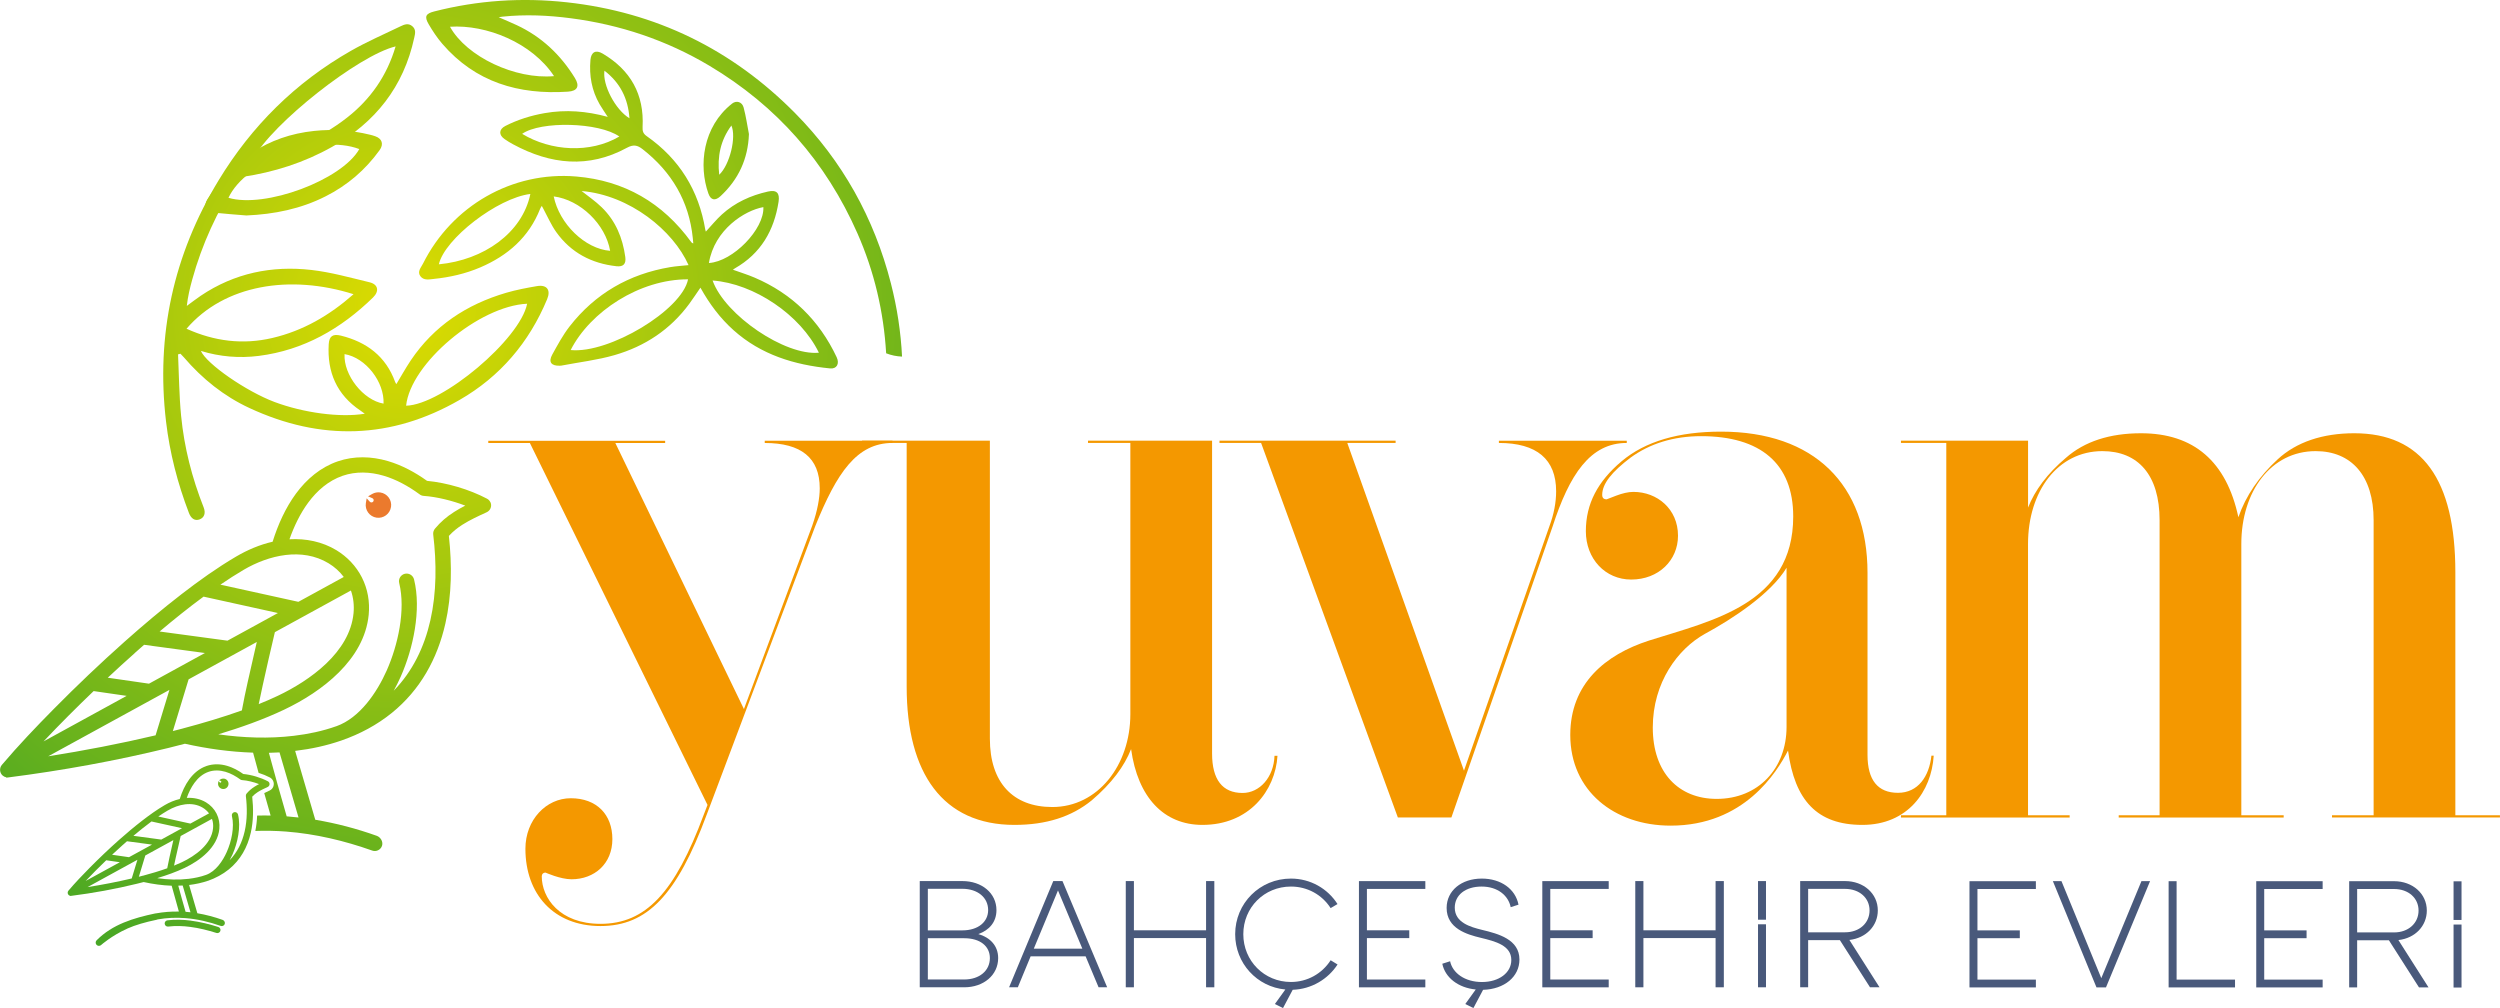
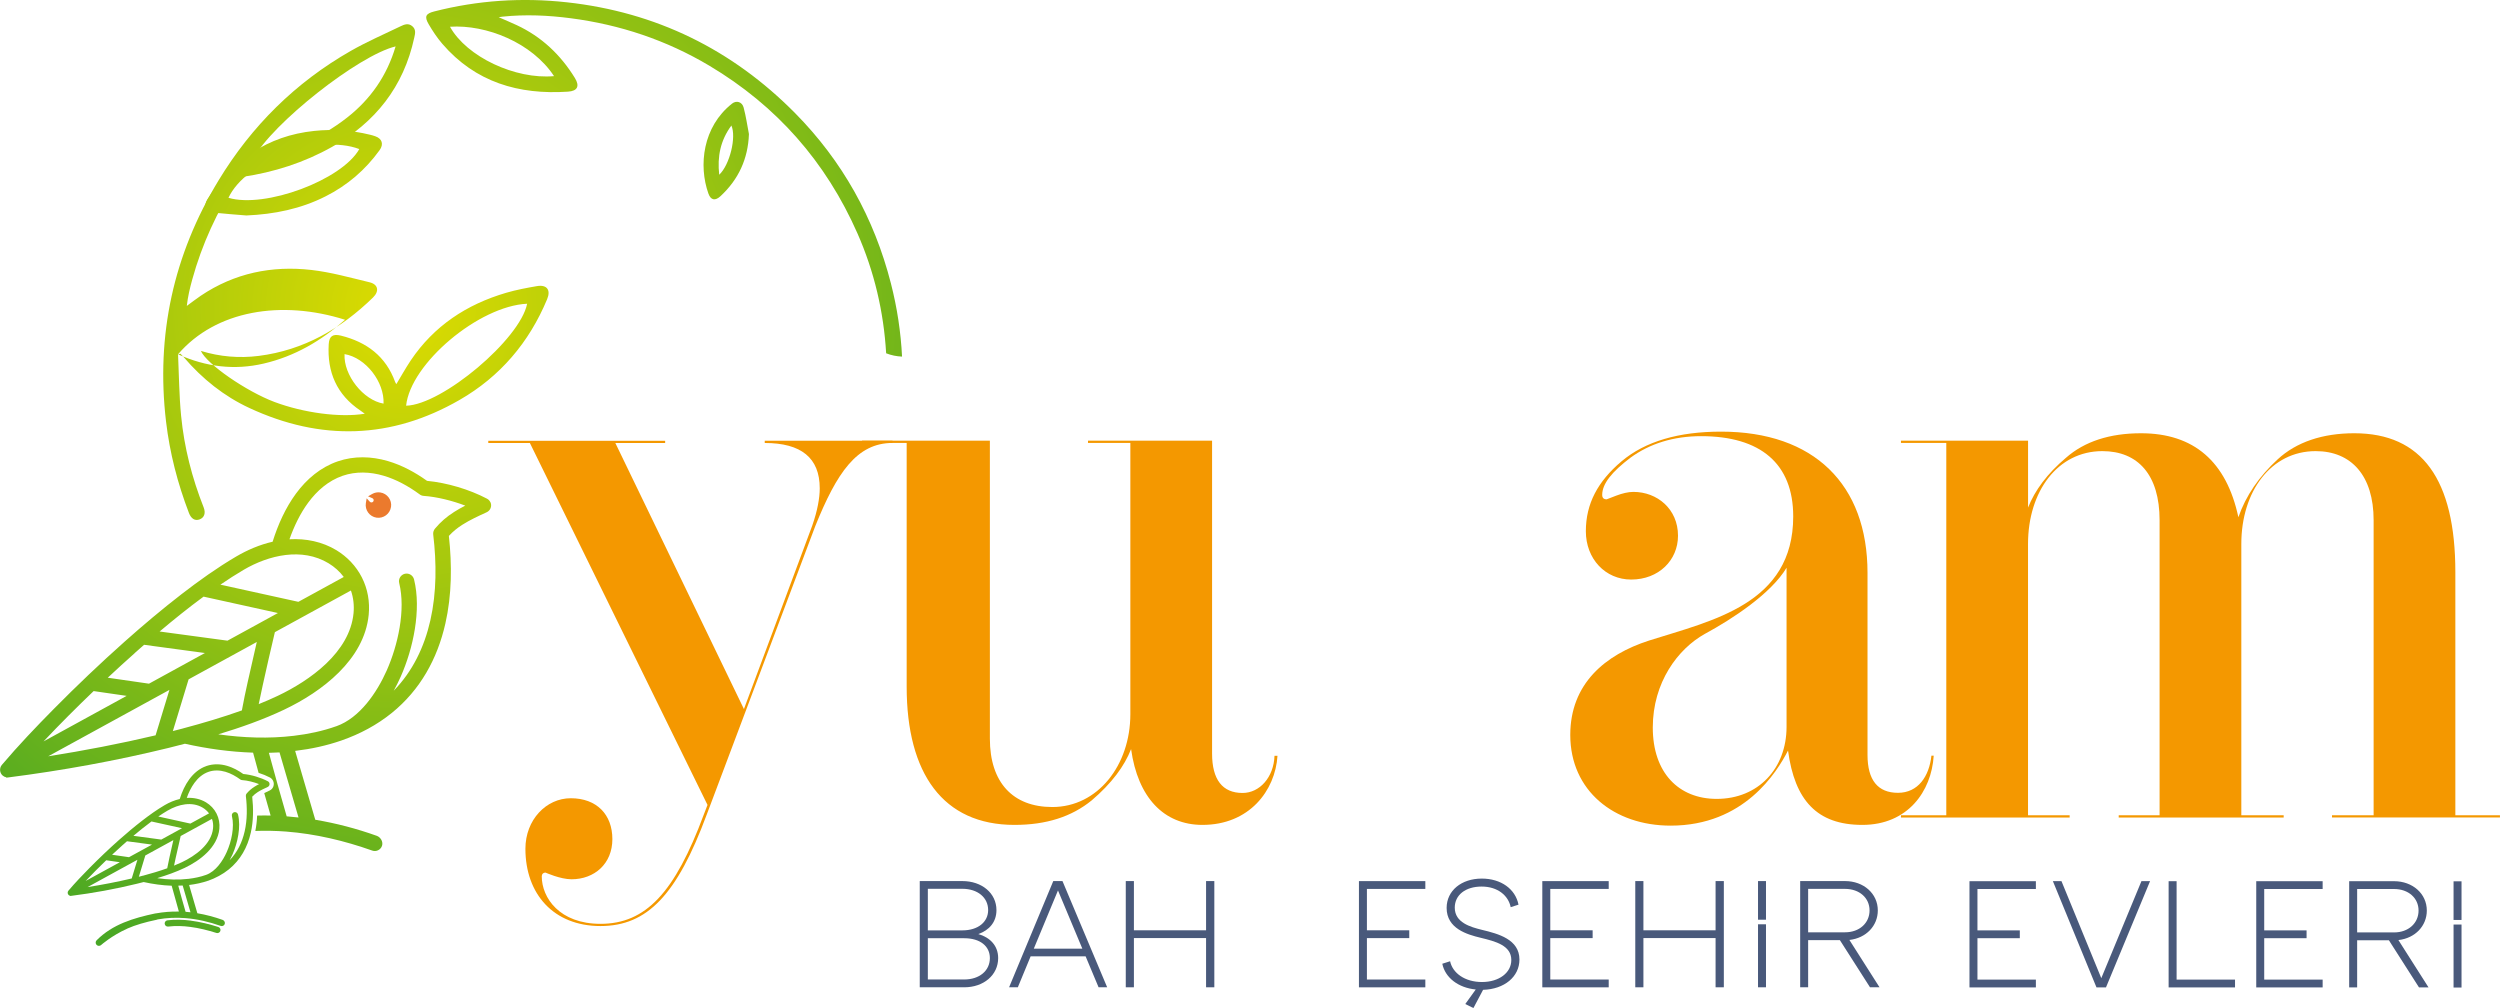
<svg xmlns="http://www.w3.org/2000/svg" xmlns:xlink="http://www.w3.org/1999/xlink" id="Layer_2" viewBox="0 0 611.47 246.56">
  <defs>
    <radialGradient id="radial-gradient" cx="98.72" cy="75.42" fx="98.72" fy="75.42" r="253.3" gradientUnits="userSpaceOnUse">
      <stop offset="0" stop-color="#dedc00" />
      <stop offset="1" stop-color="#008d36" />
    </radialGradient>
    <radialGradient id="radial-gradient-2" cx="98.72" cy="75.42" fx="98.72" fy="75.42" r="253.3" xlink:href="#radial-gradient" />
    <radialGradient id="radial-gradient-3" cx="98.72" cy="75.42" fx="98.72" fy="75.42" r="253.3" xlink:href="#radial-gradient" />
    <radialGradient id="radial-gradient-4" cy="75.42" fy="75.42" r="253.3" xlink:href="#radial-gradient" />
    <radialGradient id="radial-gradient-5" cx="98.72" cy="75.42" fx="98.72" fy="75.42" r="253.3" xlink:href="#radial-gradient" />
    <radialGradient id="radial-gradient-6" cx="98.72" cy="75.42" fx="98.72" fy="75.42" r="253.3" xlink:href="#radial-gradient" />
    <radialGradient id="radial-gradient-7" cx="98.72" cy="75.42" fx="98.72" fy="75.42" r="253.3" xlink:href="#radial-gradient" />
    <radialGradient id="radial-gradient-8" cx="98.72" cy="75.42" fx="98.72" fy="75.42" r="253.3" xlink:href="#radial-gradient" />
    <radialGradient id="radial-gradient-9" cy="75.42" fy="75.42" r="253.3" xlink:href="#radial-gradient" />
  </defs>
  <g id="Layer_1-2">
    <g>
      <path d="M218.3,107.79v.55c-8.72,0-13.63,7.27-18.9,20.36l-26.54,70.53c-7.27,19.63-14.54,27.27-25.99,27.27s-18.36-7.82-18.36-18.9c0-7.09,5.09-12.36,11.09-12.36,6.36,0,10.18,4,10.18,10s-4.36,9.82-10,9.82c-2.73,0-6.36-1.64-6.36-1.64-.54,0-.91,.36-.91,.91,0,5.27,4.36,11.63,14.36,11.63,11.09,0,18.18-7.63,25.27-26.72l.91-2.36-43.44-88.52h-10.18v-.55h43.26v.55h-12.18l31.45,65.07,16.72-44.9c1.27-3.64,1.82-6.73,1.82-9.09,0-7.45-4.54-11.09-13.45-11.09v-.55h31.26Z" style="fill:#f49800;" />
      <path d="M296.46,107.79v76.53c0,6.36,2.54,9.63,7.45,9.63,4.18,0,7.63-3.82,7.82-9.09h.73c-.55,8.54-6.91,16.9-18.36,16.9-9.45,0-15.81-6.73-17.45-18.54-1.64,4.18-4.73,8.36-9.63,12.54-4.91,4-11.09,6-18.9,6-17.45,0-26.36-12.54-26.36-33.81v-59.62h-10.91v-.55h31.26v72.89c0,10.72,5.64,16.72,15.27,16.72,11.09,0,19.09-10.18,19.09-22.72V108.33h-10.36v-.55h30.36Z" style="fill:#f49800;" />
-       <path d="M397.89,107.79v.55c-8.91,0-14,7.63-18.18,20.54l-24.72,71.07h-13.09l-33.45-91.61h-10.18v-.55h43.08v.55h-11.82l28.54,80.16,20.9-59.8c1.09-2.91,1.64-5.82,1.64-8.54,0-7.82-4.73-11.82-14-11.82v-.55h31.26Z" style="fill:#f49800;" />
      <path d="M472.96,184.86c-.55,8.72-6.36,16.9-17.45,16.9s-16.54-6-18.18-18.18c-2.73,5.27-10.72,18.36-28.72,18.36-13.81,0-24.54-8.54-24.54-22.18,0-12.54,8.54-19.63,19.27-23.09,15.45-4.91,35.26-8.91,35.26-30.36,0-12.91-8-19.63-22.54-19.63-6.73,0-12.54,1.82-17.27,5.27-4.54,3.45-6.91,6.36-6.91,9.09,0,.73,.36,1.09,1.09,1.09l2.36-.91c1.45-.55,2.91-.91,4.18-.91,5.82,0,10.91,4.18,10.91,10.72,0,6-4.73,10.72-11.45,10.72-6.36,0-11.09-5.09-11.09-11.82s2.91-12.18,8.72-17.09c5.82-4.91,14-7.27,24.36-7.27,22.72,0,35.81,12.91,35.81,34.54v44.53c0,6.18,2.54,9.27,7.45,9.27s7.63-4,8.18-9.09h.55Zm-35.99-45.99c-3.82,6.36-13.27,12.54-20,16.18-6.54,3.64-12.72,11.82-12.72,22.9s6.36,17.45,15.63,17.45c10.18,0,17.09-7.45,17.09-17.63v-38.9Z" style="fill:#f49800;" />
      <path d="M496.04,107.79v16.36c1.64-4.18,4.73-8.36,9.27-12.18,4.54-4,10.72-6,18.36-6,12.91,0,20.9,6.91,23.81,20.54,1.82-5.27,5.09-10,9.63-14.18,4.54-4.18,10.91-6.36,18.72-6.36,16.54,0,24.72,11.27,24.72,33.99v59.44h10.91v.55h-41.08v-.55h10.18V127.24c0-10.91-5.45-16.9-14.18-16.9-10.91,0-18.18,9.82-18.18,22.72v66.35h10.36v.55h-40.35v-.55h10V127.24c0-11.09-5.27-16.9-14-16.9-10.91,0-18.18,9.82-18.18,22.72v66.35h10.18v.55h-41.26v-.55h11.09V108.33h-11.09v-.55h31.08Z" style="fill:#f49800;" />
    </g>
    <path d="M95.64,124c.26-1.7-.91-3.29-2.61-3.55-.7-.11-1.41,.03-2.02,.38l-.99,.57,1.05,.45c.23,.1,.36,.34,.32,.58-.05,.3-.32,.5-.62,.45-.12-.02-.23-.07-.31-.16l-.78-.84-.2,1.18c-.26,1.7,.91,3.29,2.6,3.55,1.7,.26,3.29-.91,3.55-2.6Z" style="fill:#eb7a2d;" />
    <g>
      <g>
-         <path d="M168.41,64.84c-3.75-8.43-14.33-17.11-26.16-18.12,1.57,1.25,3.39,2.48,4.93,3.99,3.41,3.31,5.12,7.5,5.76,12.16,.23,1.67-.47,2.43-2.14,2.25-6.11-.67-11.16-3.32-14.76-8.37-1.24-1.74-2.1-3.76-3.13-5.66-.11-.2-.22-.41-.39-.73-.19,.31-.33,.5-.41,.71-2.74,6.96-7.91,11.45-14.63,14.33-3.63,1.55-7.44,2.42-11.36,2.82-1.16,.12-2.49,.44-3.31-.68-.81-1.11,.17-2.11,.64-3.04,7.08-14.17,21.84-22.65,37.48-21.33,11.78,.99,21.16,6.43,28.12,16.02,.09,.13,.19,.25,.52,.35-.04-.44-.07-.87-.12-1.31-.92-9.04-5.18-16.19-12.29-21.75-1.26-.98-2.23-1.2-3.83-.33-9.39,5.11-18.68,4.09-27.81-.84-.72-.39-1.42-.81-2.09-1.28-1.49-1.02-1.43-2.4,.17-3.22,3.04-1.55,6.26-2.55,9.62-3.14,5.15-.9,10.22-.51,15.43,.92-.74-1.14-1.41-2.09-1.99-3.09-1.94-3.37-2.58-7.02-2.24-10.86,.17-1.9,1.3-2.52,2.95-1.55,6.85,4.03,10.22,9.99,9.8,17.98-.05,1,.13,1.61,1,2.22,8,5.6,12.74,13.27,14.34,22.9,.02,.15,.08,.29,.13,.46,1.33-1.43,2.53-2.92,3.92-4.19,3.22-2.92,7.06-4.67,11.28-5.61,2.11-.47,2.92,.33,2.59,2.5-1.09,7.04-4.35,12.67-10.68,16.28-.14,.08-.26,.18-.49,.34,1.83,.66,3.6,1.2,5.28,1.92,9.18,3.92,15.85,10.46,20.1,19.48,.75,1.6,.02,2.9-1.6,2.74-8.75-.86-16.89-3.33-23.61-9.34-3.29-2.94-5.89-6.42-8.11-10.41-.96,1.39-1.81,2.7-2.74,3.96-4.63,6.29-10.85,10.39-18.25,12.53-4.25,1.23-8.71,1.74-13.07,2.58-.12,.02-.24,.02-.37,.02-2.08,.06-2.81-.92-1.81-2.73,1.3-2.35,2.59-4.76,4.23-6.87,6.27-8.05,14.56-12.82,24.61-14.51,1.48-.25,2.98-.33,4.48-.49Zm-28.83,20.78c9.43,.93,27.23-9.79,28.71-17.3-11.82-.05-23.93,7.88-28.71,17.3Zm34.71-17.01c3.03,8.49,17.76,18.45,26,17.66-4.48-9.24-15.86-16.92-26-17.66Zm-44.57-21.17c-8.03,.98-20.98,10.98-22.38,17.21,10.94-1.04,20.4-7.65,22.38-17.21Zm21.76-14.05c-4.94-3.5-19.24-3.85-23.77-.65,7.02,4.25,16.64,4.85,23.77,.65Zm-16.05,14.65c1.38,6.72,7.65,12.83,13.8,13.31-1.11-6.48-7.29-12.48-13.8-13.31Zm37.96,16.29c5.89-.36,13.59-8.3,13.32-13.67-4.54,.8-11.96,5.47-13.32,13.67Zm-19.43-35.4c-.35-4.87-2.29-8.69-6.12-11.64-.51,3.48,2.66,9.55,6.12,11.64Z" style="fill:url(#radial-gradient);" />
-         <path d="M43.55,86.66c.23,5.02,.26,10.07,.75,15.07,.75,7.7,2.66,15.16,5.51,22.37,.56,1.42,.15,2.53-1.02,2.95-1.09,.39-2.04-.16-2.58-1.59-2.77-7.23-4.69-14.66-5.6-22.36-2.49-21.13,1.82-40.8,12.83-58.95,8.07-13.31,18.82-23.98,32.37-31.71,3.91-2.23,8.07-4.04,12.14-6,.94-.46,1.95-.87,2.93,0,.92,.81,.66,1.79,.44,2.78-2.59,12-9.53,20.74-20.11,26.71-6.83,3.85-14.18,6.19-21.93,7.34-.47,.07-1.03,.49-1.3,.9-4.87,7.51-8.58,15.56-10.96,24.2-.58,2.09-1.08,4.2-1.33,6.45,1.14-.83,2.25-1.69,3.41-2.48,8.22-5.54,17.38-7.42,27.08-6.31,4.79,.55,9.49,1.88,14.2,3.01,2.13,.51,2.44,2.18,.85,3.73-7.84,7.64-16.94,12.88-27.95,14.28-4.76,.6-9.49,.21-14.15-1.22,1.4,3.2,11.13,9.91,18.01,12.49,7.12,2.67,16.13,3.87,22.08,2.87-.45-.32-.75-.55-1.06-.76-5.81-3.89-8.18-9.43-7.76-16.27,.12-1.97,1.03-2.55,2.98-2.07,6.31,1.57,10.99,5.06,13.27,11.35,.06,.16,.16,.3,.29,.51,1.21-2,2.28-3.94,3.51-5.78,5.69-8.47,13.69-13.72,23.36-16.56,2.46-.72,4.99-1.2,7.52-1.63,2.42-.41,3.44,.93,2.49,3.2-4.41,10.59-11.51,18.94-21.42,24.64-16.71,9.63-33.95,10.08-51.39,1.98-6.25-2.9-11.54-7.15-16.03-12.39-.26-.31-.56-.59-.84-.89-.21,.05-.42,.11-.63,.16Zm2.08-6.25c6.85,3.09,13.8,3.94,20.97,2.26,7.53-1.76,14-5.52,19.87-10.71-15.5-4.91-31.61-2.33-40.85,8.45ZM96.76,11.35c-9.05,2.17-30.26,18.91-34.8,27.47,8.5-1.69,16.21-4.78,22.95-10.07,5.72-4.49,9.73-10.21,11.85-17.4Zm2.57,87.88c8.85-.22,27.91-16.29,29.6-24.94-11.8,.54-28.54,14.64-29.6,24.94Zm-5.52-.51c.23-5.25-4.29-11.22-9.54-12.11-.26,5.14,4.58,11.28,9.54,12.11Z" style="fill:url(#radial-gradient-2);" />
+         <path d="M43.55,86.66c.23,5.02,.26,10.07,.75,15.07,.75,7.7,2.66,15.16,5.51,22.37,.56,1.42,.15,2.53-1.02,2.95-1.09,.39-2.04-.16-2.58-1.59-2.77-7.23-4.69-14.66-5.6-22.36-2.49-21.13,1.82-40.8,12.83-58.95,8.07-13.31,18.82-23.98,32.37-31.71,3.91-2.23,8.07-4.04,12.14-6,.94-.46,1.95-.87,2.93,0,.92,.81,.66,1.79,.44,2.78-2.59,12-9.53,20.74-20.11,26.71-6.83,3.85-14.18,6.19-21.93,7.34-.47,.07-1.03,.49-1.3,.9-4.87,7.51-8.58,15.56-10.96,24.2-.58,2.09-1.08,4.2-1.33,6.45,1.14-.83,2.25-1.69,3.41-2.48,8.22-5.54,17.38-7.42,27.08-6.31,4.79,.55,9.49,1.88,14.2,3.01,2.13,.51,2.44,2.18,.85,3.73-7.84,7.64-16.94,12.88-27.95,14.28-4.76,.6-9.49,.21-14.15-1.22,1.4,3.2,11.13,9.91,18.01,12.49,7.12,2.67,16.13,3.87,22.08,2.87-.45-.32-.75-.55-1.06-.76-5.81-3.89-8.18-9.43-7.76-16.27,.12-1.97,1.03-2.55,2.98-2.07,6.31,1.57,10.99,5.06,13.27,11.35,.06,.16,.16,.3,.29,.51,1.21-2,2.28-3.94,3.51-5.78,5.69-8.47,13.69-13.72,23.36-16.56,2.46-.72,4.99-1.2,7.52-1.63,2.42-.41,3.44,.93,2.49,3.2-4.41,10.59-11.51,18.94-21.42,24.64-16.71,9.63-33.95,10.08-51.39,1.98-6.25-2.9-11.54-7.15-16.03-12.39-.26-.31-.56-.59-.84-.89-.21,.05-.42,.11-.63,.16Zc6.85,3.09,13.8,3.94,20.97,2.26,7.53-1.76,14-5.52,19.87-10.71-15.5-4.91-31.61-2.33-40.85,8.45ZM96.76,11.35c-9.05,2.17-30.26,18.91-34.8,27.47,8.5-1.69,16.21-4.78,22.95-10.07,5.72-4.49,9.73-10.21,11.85-17.4Zm2.57,87.88c8.85-.22,27.91-16.29,29.6-24.94-11.8,.54-28.54,14.64-29.6,24.94Zm-5.52-.51c.23-5.25-4.29-11.22-9.54-12.11-.26,5.14,4.58,11.28,9.54,12.11Z" style="fill:url(#radial-gradient-2);" />
        <path d="M194.46,27.66C179.06,12.08,160.42,2.95,138.62,.56c-10.91-1.2-21.75-.49-32.42,2.24-2.06,.53-2.46,1.22-1.36,3.11,.98,1.68,2.07,3.32,3.33,4.79,8.12,9.44,18.71,12.51,30.73,11.72,2.36-.15,2.93-1.35,1.72-3.33-3.5-5.69-8.16-10.11-14.25-12.95-1.36-.63-2.75-1.21-4.4-1.93,.52-.08,.74-.11,.96-.14,5.57-.58,11.13-.33,16.65,.39,12.07,1.57,23.41,5.36,33.9,11.6,16.46,9.8,28.53,23.52,36.24,41.02,4.13,9.37,6.42,19.18,7.02,29.33,1.24,.49,2.56,.76,3.89,.81-.3-5.99-1.2-11.96-2.73-17.92-4.09-15.96-11.86-29.92-23.44-41.64Zm-58.95-9.04c-9.47,.86-21.37-4.72-25.45-12.08,8.91-.58,20.06,3.9,25.45,12.08Z" style="fill:url(#radial-gradient-3);" />
        <path d="M60.25,52.7c-2.65-.23-5.3-.4-7.94-.69-1.91-.21-2.62-1.66-1.59-3.26,6.17-9.55,14.63-15.53,26.15-16.73,4.59-.48,9.11-.17,13.58,.92,.46,.11,.92,.23,1.37,.4,1.64,.59,2.07,1.93,1.03,3.38-3.48,4.83-7.88,8.61-13.19,11.29-6.09,3.09-12.61,4.4-19.41,4.69Zm-4.37-4.32c8.93,2.66,27.75-4.35,32-11.92-9.94-3.78-27.79,2.87-32,11.92Z" style="fill:url(#radial-gradient-4);" />
        <path d="M183.18,32.79c-.22,6.08-2.55,11.09-6.94,15.18-1.3,1.21-2.38,1.03-2.97-.62-2.45-6.88-1.4-16.34,5.77-22,1.07-.85,2.46-.46,2.84,.94,.57,2.13,.88,4.33,1.3,6.5Zm-7.27,9.95c2.58-2.41,4.24-9.22,2.98-12.04-2.67,3.62-3.48,7.58-2.98,12.04Z" style="fill:url(#radial-gradient-5);" />
      </g>
      <path d="M119.94,122.84c-.17-.37-.46-.68-.83-.87-4.32-2.27-9.76-3.89-14.66-4.36-2.91-2.08-6.13-3.83-9.58-4.84-4.04-1.18-8.25-1.3-12.25,.07-4.22,1.45-7.61,4.33-10.23,7.89-2.58,3.51-4.41,7.62-5.71,11.77-3.16,.72-6.17,2.01-8.96,3.65-4.61,2.71-9.04,5.88-13.28,9.15-4.8,3.71-9.45,7.63-13.98,11.66-5.94,5.29-11.72,10.79-17.31,16.45-4.35,4.4-8.69,8.95-12.69,13.67-.66,.78-.57,1.97,.21,2.63,.25,.21,.55,.35,.86,.41v.09s.58-.07,.58-.07c13.06-1.67,26.29-4.07,39.08-7.2,1.35-.33,2.7-.67,4.04-1.03,5.47,1.22,11.07,2,16.67,2.18,.45,1.65,.9,3.3,1.35,4.94,.97,.31,1.92,.69,2.76,1.13,.35,.19,.62,.47,.79,.83,.2,.43,.22,.92,.06,1.37-.16,.45-.49,.8-.93,1-.45,.21-.88,.41-1.3,.62,.51,1.83,1.03,3.67,1.56,5.49-1.1-.02-2.2-.02-3.3,.01-.05,1.32-.2,2.57-.44,3.76,2.5-.09,5.02-.04,7.53,.15,7.2,.56,14.27,2.24,21.06,4.65,.97,.35,2.04-.16,2.39-1.14,.34-.97-.3-2.12-1.28-2.47-4.94-1.76-9.87-3.06-15.04-3.93-1.66-5.61-3.29-11.22-4.92-16.84,.04,0,.08,0,.13-.02,3.8-.45,7.57-1.27,11.18-2.52l.08-.03c4.44-1.55,8.6-3.76,12.26-6.72,6.93-5.62,11.13-13.2,13.09-21.85,1.59-6.99,1.64-14.34,.86-21.44,.99-1.08,2.06-1.95,3.31-2.74,1.85-1.18,3.95-2.14,5.94-3.05,.94-.43,1.35-1.55,.91-2.48Zm-60.34,16.53c6.15-3.61,14.27-5.52,20.76-1.6,1.44,.87,2.71,2,3.72,3.35l-11.1,6.08-19.07-4.2c1.86-1.27,3.76-2.5,5.7-3.64Zm26.23,5.06c.62,1.78,.82,3.68,.64,5.57-.93,9.55-10.64,16.44-18.55,20.2-1.52,.72-3.07,1.39-4.64,2.02,.31-1.53,.64-3.05,.97-4.57,.95-4.35,1.96-8.69,2.98-13.03l18.6-10.19Zm-36.04,1.5l18.19,4.01-12.34,6.76-16.6-2.24c3.5-2.95,7.07-5.82,10.75-8.53Zm-16.86,13.82c.77-.68,1.54-1.36,2.31-2.04l14.88,2.01-13.68,7.5-10.08-1.46c2.17-2.03,4.36-4.03,6.58-6Zm-10.03,9.28l8.08,1.17-20.33,11.14c3.97-4.21,8.08-8.31,12.25-12.31Zm15.16,10.82c-8.66,2.05-17.46,3.74-26.27,5.13l29.65-16.24-3.38,11.11Zm6.74-1.69c-.07,.01-.13,.03-.2,.05-.77,.2-1.55,.4-2.32,.6l3.85-12.65,16.68-9.14c-.76,3.27-1.51,6.54-2.23,9.82-.5,2.29-1.01,4.61-1.42,6.92-4.71,1.68-9.53,3.11-14.36,4.39Zm28.22,21.79c-.92-.11-1.85-.2-2.77-.27-.05,0-.09,0-.14-.01-.01-.06-.03-.12-.04-.18-1.5-5.1-2.9-10.24-4.3-15.36,.87-.02,1.74-.05,2.6-.1,1.54,5.31,3.09,10.62,4.65,15.93Zm38.05-74.73c-1.81,1.15-3.3,2.43-4.68,4.08-.33,.4-.49,.91-.43,1.43,.83,6.94,.85,14.17-.7,21.01-1.48,6.54-4.35,12.48-8.96,17.2,.62-1.11,1.18-2.25,1.7-3.41,3.07-6.9,5.11-16.4,3.27-23.82-.25-1-1.26-1.61-2.26-1.37-1,.25-1.62,1.27-1.37,2.26,1.63,6.62-.33,15.27-3.06,21.41-2.37,5.33-6.55,11.56-12.29,13.61h-.02c-3.36,1.2-6.88,1.93-10.42,2.35-6.1,.73-12.36,.5-18.46-.36,5.47-1.66,10.99-3.6,16.12-6.04,9.21-4.38,19.59-12.2,20.67-23.2,.31-3.16-.23-6.32-1.68-9.16-1.41-2.76-3.57-5.03-6.22-6.64-3.46-2.09-7.47-2.9-11.48-2.67,1.12-3.16,2.6-6.27,4.58-8.96,2.16-2.93,4.95-5.37,8.43-6.57,3.26-1.12,6.71-.98,9.99-.02,3.15,.92,6.1,2.57,8.75,4.5,.31,.26,.69,.42,1.09,.44,3.23,.22,7.02,1.18,10.16,2.38-.93,.48-1.85,.98-2.73,1.55Z" style="fill:url(#radial-gradient-6);" />
      <g>
        <path d="M46.73,225.18c-1.91-.25-3.87-.32-5.78-.08-.42,.05-.72,.44-.67,.86,.05,.42,.44,.72,.86,.67,1.79-.22,3.61-.16,5.39,.08,2.17,.28,4.32,.82,6.41,1.48,.4,.13,.84-.1,.96-.5,.13-.4-.1-.84-.5-.96-2.17-.69-4.41-1.24-6.67-1.54Z" style="fill:url(#radial-gradient-7);" />
-         <path d="M55.88,191.9c.11-.7-.37-1.35-1.07-1.46-.29-.04-.58,.01-.83,.16l-.41,.23,.43,.18c.09,.04,.15,.14,.13,.24-.02,.12-.13,.2-.25,.19-.05,0-.09-.03-.13-.07l-.32-.34-.08,.48c-.11,.7,.37,1.35,1.07,1.46,.7,.11,1.35-.37,1.46-1.07Z" style="fill:url(#radial-gradient-8);" />
        <path d="M31.18,227.1c1.94-.86,4.32-1.55,7.15-2.14,.08-.02,.16-.05,.22-.08,2.24-.4,4.5-.5,6.78-.32,2.96,.23,5.87,.92,8.66,1.91,.4,.14,.84-.07,.98-.47,.14-.4-.12-.87-.52-1.01-2.03-.72-4.06-1.26-6.18-1.62-.68-2.3-1.35-4.61-2.02-6.92,.02,0,.03,0,.05,0,1.56-.19,3.11-.52,4.59-1.03h.03c1.82-.65,3.54-1.56,5.04-2.77,2.85-2.31,4.58-5.43,5.38-8.98,.65-2.87,.67-5.89,.35-8.81,.41-.44,.85-.8,1.36-1.13,.76-.48,1.62-.88,2.44-1.25,.39-.18,.55-.64,.38-1.02-.07-.15-.19-.28-.34-.36-1.78-.93-4.01-1.6-6.03-1.79-1.2-.86-2.52-1.57-3.94-1.99-1.66-.49-3.39-.53-5.04,.03-1.74,.6-3.13,1.78-4.21,3.24-1.06,1.44-1.81,3.13-2.35,4.84-1.3,.3-2.54,.83-3.68,1.5-1.9,1.11-3.72,2.42-5.46,3.76-1.97,1.52-3.89,3.14-5.75,4.79-2.44,2.17-4.82,4.44-7.12,6.76-1.79,1.81-3.57,3.68-5.22,5.62-.27,.32-.23,.81,.09,1.08,.1,.09,.22,.14,.35,.17v.04s.24-.03,.24-.03c5.37-.68,10.81-1.67,16.07-2.96,.55-.14,1.11-.28,1.66-.42,2.25,.5,4.55,.82,6.85,.9,.57,2.11,1.15,4.22,1.76,6.32-1.87-.04-3.74,.11-5.58,.44-.06,0-.13,0-.2,.02-5.32,1.12-10.47,2.67-14.34,6.57-.31,.31-.31,.82,0,1.13,.31,.31,.82,.31,1.13,0,0,0,2.55-2.28,6.38-3.99Zm9.89-28.88c2.53-1.48,5.87-2.27,8.53-.66,.59,.36,1.11,.82,1.53,1.38l-4.57,2.5-7.84-1.73c.76-.52,1.54-1.03,2.34-1.49Zm10.78,2.08c.26,.73,.34,1.51,.26,2.29-.38,3.92-4.37,6.76-7.63,8.3-.63,.3-1.26,.57-1.91,.83,.13-.63,.26-1.25,.4-1.88,.39-1.79,.81-3.57,1.22-5.36l7.65-4.19Zm-14.81,.62l7.48,1.65-5.07,2.78-6.82-.92c1.44-1.21,2.91-2.39,4.42-3.51Zm-6.93,5.68c.32-.28,.63-.56,.95-.84l6.12,.82-5.63,3.08-4.14-.6c.89-.83,1.79-1.66,2.7-2.47Zm-4.12,3.81l3.32,.48-8.36,4.58c1.63-1.73,3.32-3.41,5.03-5.06Zm6.23,4.45c-3.56,.84-7.18,1.54-10.8,2.11l12.19-6.68-1.39,4.57Zm2.77-.69s-.05,.01-.08,.02c-.32,.08-.64,.17-.95,.25l1.58-5.2,6.86-3.76c-.31,1.34-.62,2.69-.91,4.04-.21,.94-.41,1.89-.59,2.85-1.94,.69-3.92,1.28-5.9,1.81Zm3.53,.59c2.25-.68,4.52-1.48,6.63-2.48,3.79-1.8,8.05-5.02,8.5-9.54,.13-1.3-.1-2.6-.69-3.76-.58-1.14-1.47-2.07-2.56-2.73-1.42-.86-3.07-1.19-4.72-1.1,.46-1.3,1.07-2.58,1.88-3.68,.89-1.21,2.03-2.21,3.47-2.7,1.34-.46,2.76-.4,4.11,0,1.29,.38,2.51,1.06,3.6,1.85,.13,.11,.28,.17,.45,.18,1.33,.09,2.89,.48,4.17,.98-.38,.2-.76,.4-1.12,.64-.74,.47-1.35,1-1.93,1.68-.14,.16-.2,.37-.18,.59,.34,2.85,.35,5.82-.29,8.64-.61,2.69-1.79,5.13-3.68,7.07,.25-.46,.49-.93,.7-1.4,1.26-2.84,2.1-6.74,1.35-9.79-.1-.41-.52-.66-.93-.56-.41,.1-.66,.52-.56,.93,.67,2.72-.13,6.28-1.26,8.8-.97,2.19-2.69,4.75-5.05,5.6h0c-1.38,.5-2.83,.79-4.28,.97-2.51,.3-5.08,.2-7.59-.15Zm5.09,1.86c.36,0,.71-.02,1.07-.04,.63,2.18,1.27,4.37,1.91,6.55-.38-.04-.76-.08-1.14-.11-.02,0-.04,0-.06,0,0-.03-.01-.05-.02-.08-.62-2.1-1.19-4.21-1.77-6.32Z" style="fill:url(#radial-gradient-9);" />
      </g>
    </g>
    <g>
      <g>
        <path d="M244.14,234.33c0,4.16-3.55,7.15-8.29,7.15h-10.89v-25.98h10.43c4.74,0,8.33,2.94,8.33,7.11,0,2.87-1.72,4.89-4.43,5.85,2.9,.84,4.85,2.87,4.85,5.88Zm-17.2-16.93v10.16h8.44c3.9,0,6.31-2.1,6.31-4.97,0-3.06-2.56-5.2-6.31-5.2h-8.44Zm15.17,16.93c0-2.87-2.33-4.85-6.27-4.85h-8.9v10.09h8.9c3.71,0,6.27-2.14,6.27-5.23Z" style="fill:#49597b;" />
        <path d="M265.53,233.91h-13.45l-3.13,7.57h-2.14l10.81-25.98h2.25l10.93,25.98h-2.1l-3.17-7.57Zm-.8-1.87l-5.96-14.25-5.92,14.25h11.88Z" style="fill:#49597b;" />
        <path d="M297.01,215.5v25.98h-2.02v-12.04h-17.65v12.04h-1.99v-25.98h1.99v12.04h17.65v-12.04h2.02Z" style="fill:#49597b;" />
-         <path d="M325.47,234.87l1.68,1.03c-2.33,3.59-6.38,6.04-10.97,6.19l-2.37,4.47-1.99-.99,2.56-3.55c-6.95-.65-12.27-6.42-12.27-13.53,0-7.57,6.04-13.6,13.64-13.6,4.78,0,8.98,2.45,11.39,6.23l-1.68,.99c-2.14-3.32-5.73-5.27-9.71-5.27-6.53,0-11.65,5.12-11.65,11.65s5.12,11.69,11.65,11.69c3.97,0,7.57-1.99,9.71-5.31Z" style="fill:#49597b;" />
        <path d="M334.33,217.41v10.13h10.36v1.91h-10.36v10.13h14.29v1.91h-16.24v-25.98h16.24v1.91h-14.29Z" style="fill:#49597b;" />
        <path d="M362.75,242.09l-2.37,4.47-1.99-.99,2.56-3.55c-4.28-.42-7.49-2.9-8.18-6.3l1.91-.61c.61,2.9,3.63,5.08,7.79,5.08s7.18-2.25,7.18-5.39c0-3.55-3.86-4.55-7.49-5.43-3.33-.8-8.33-2.25-8.33-7.3,0-4.24,3.63-7.18,8.6-7.18,4.66,0,8.22,2.52,8.98,6.38l-1.91,.61c-.57-2.83-3.17-5.04-7.11-5.04s-6.57,2.06-6.57,5.16c0,3.67,3.86,4.74,6.65,5.43,4.01,.96,9.17,2.33,9.17,7.26,0,4.2-3.67,7.26-8.9,7.41Z" style="fill:#49597b;" />
        <path d="M379.18,217.41v10.13h10.36v1.91h-10.36v10.13h14.29v1.91h-16.24v-25.98h16.24v1.91h-14.29Z" style="fill:#49597b;" />
        <path d="M421.63,215.5v25.98h-2.02v-12.04h-17.65v12.04h-1.99v-25.98h1.99v12.04h17.65v-12.04h2.02Z" style="fill:#49597b;" />
        <rect x="429.99" y="215.5" width="1.95" height="9.45" style="fill:#49597b;" />
        <rect x="429.99" y="226.07" width="1.95" height="15.41" style="fill:#49597b;" />
        <path d="M450.01,229.94h-7.76v11.54h-1.95v-25.98h10.97c4.55,0,8.02,3.06,8.02,7.18,0,3.74-2.83,6.76-6.95,7.22l7.37,11.58h-2.33l-7.37-11.54Zm-7.76-1.91h9.02c3.55,0,6-2.29,6-5.35s-2.48-5.27-6-5.27h-9.02v10.62Z" style="fill:#49597b;" />
      </g>
      <g>
        <path d="M483.66,217.43v10.13h10.36v1.91h-10.36v10.13h14.29v1.91h-16.24v-25.98h16.24v1.91h-14.29Z" style="fill:#49597b;" />
        <path d="M525.88,215.52l-10.78,25.98h-2.33l-10.66-25.98h2.1l9.74,23.73,9.82-23.73h2.1Z" style="fill:#49597b;" />
        <path d="M546.66,239.6v1.91h-16.24v-25.98h1.95v24.07h14.29Z" style="fill:#49597b;" />
        <path d="M553.8,217.43v10.13h10.36v1.91h-10.36v10.13h14.29v1.91h-16.24v-25.98h16.24v1.91h-14.29Z" style="fill:#49597b;" />
        <path d="M584.29,229.97h-7.76v11.54h-1.95v-25.98h10.97c4.55,0,8.02,3.06,8.02,7.18,0,3.74-2.83,6.76-6.95,7.22l7.37,11.58h-2.33l-7.37-11.54Zm-7.76-1.91h9.02c3.55,0,6-2.29,6-5.35s-2.48-5.27-6-5.27h-9.02v10.62Z" style="fill:#49597b;" />
        <rect x="600.11" y="215.56" width="1.95" height="9.45" style="fill:#49597b;" />
        <rect x="600.11" y="226.13" width="1.95" height="15.41" style="fill:#49597b;" />
      </g>
    </g>
  </g>
</svg>